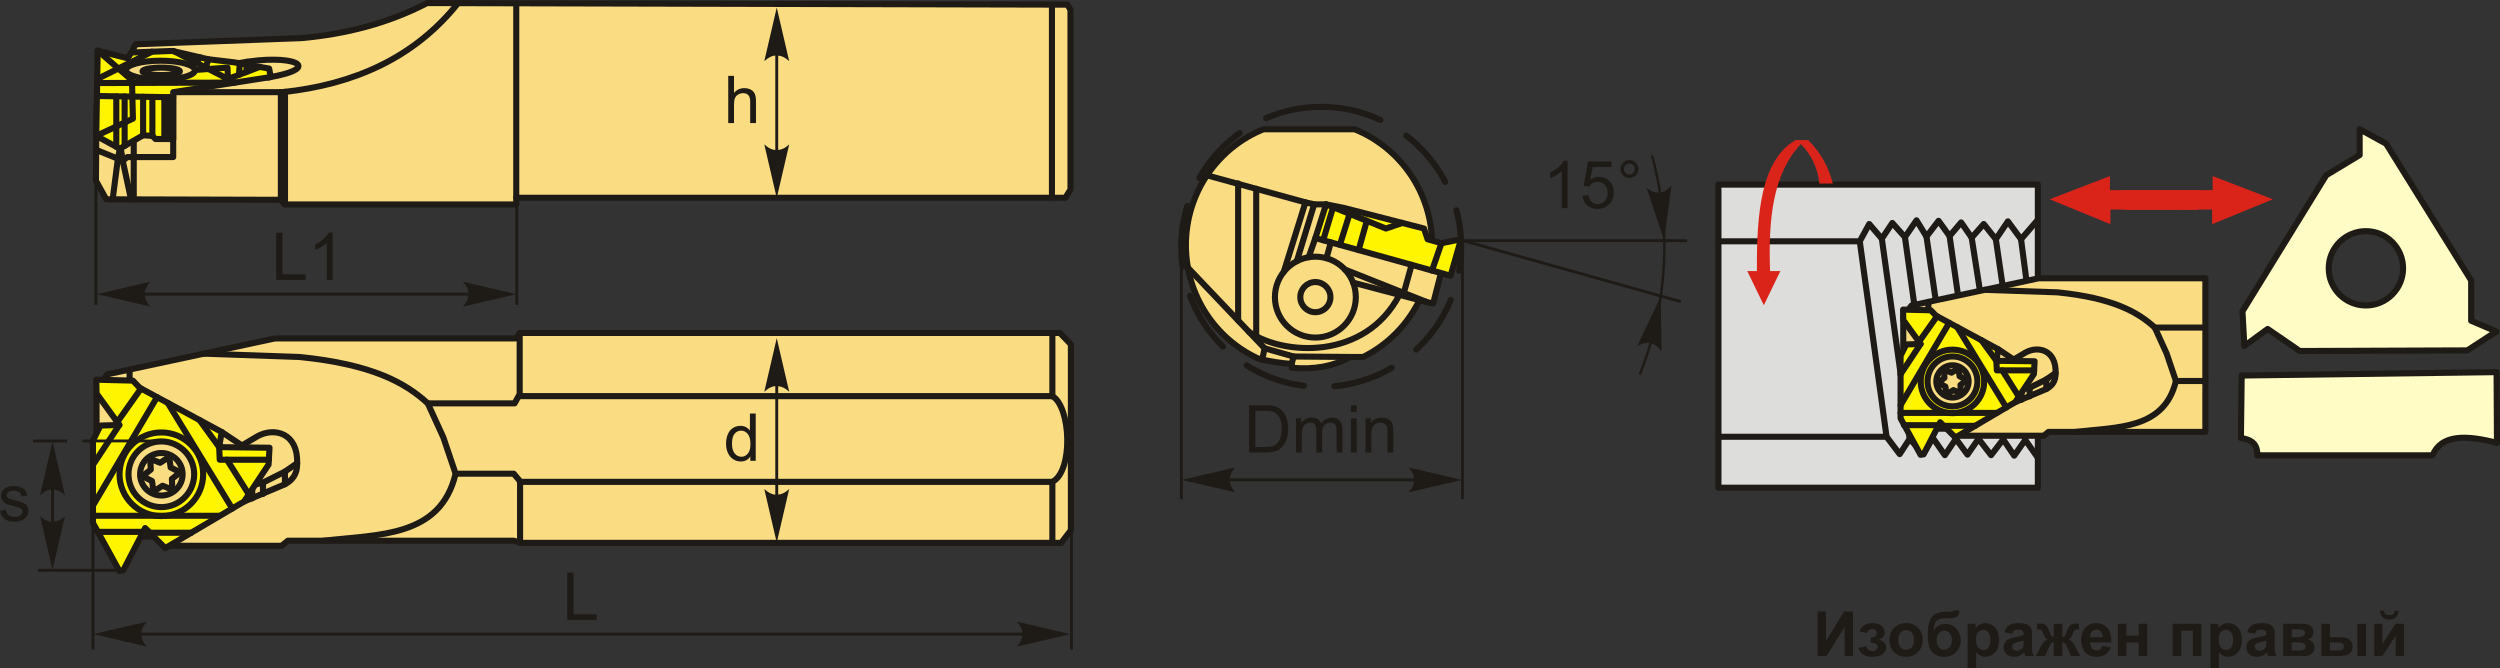
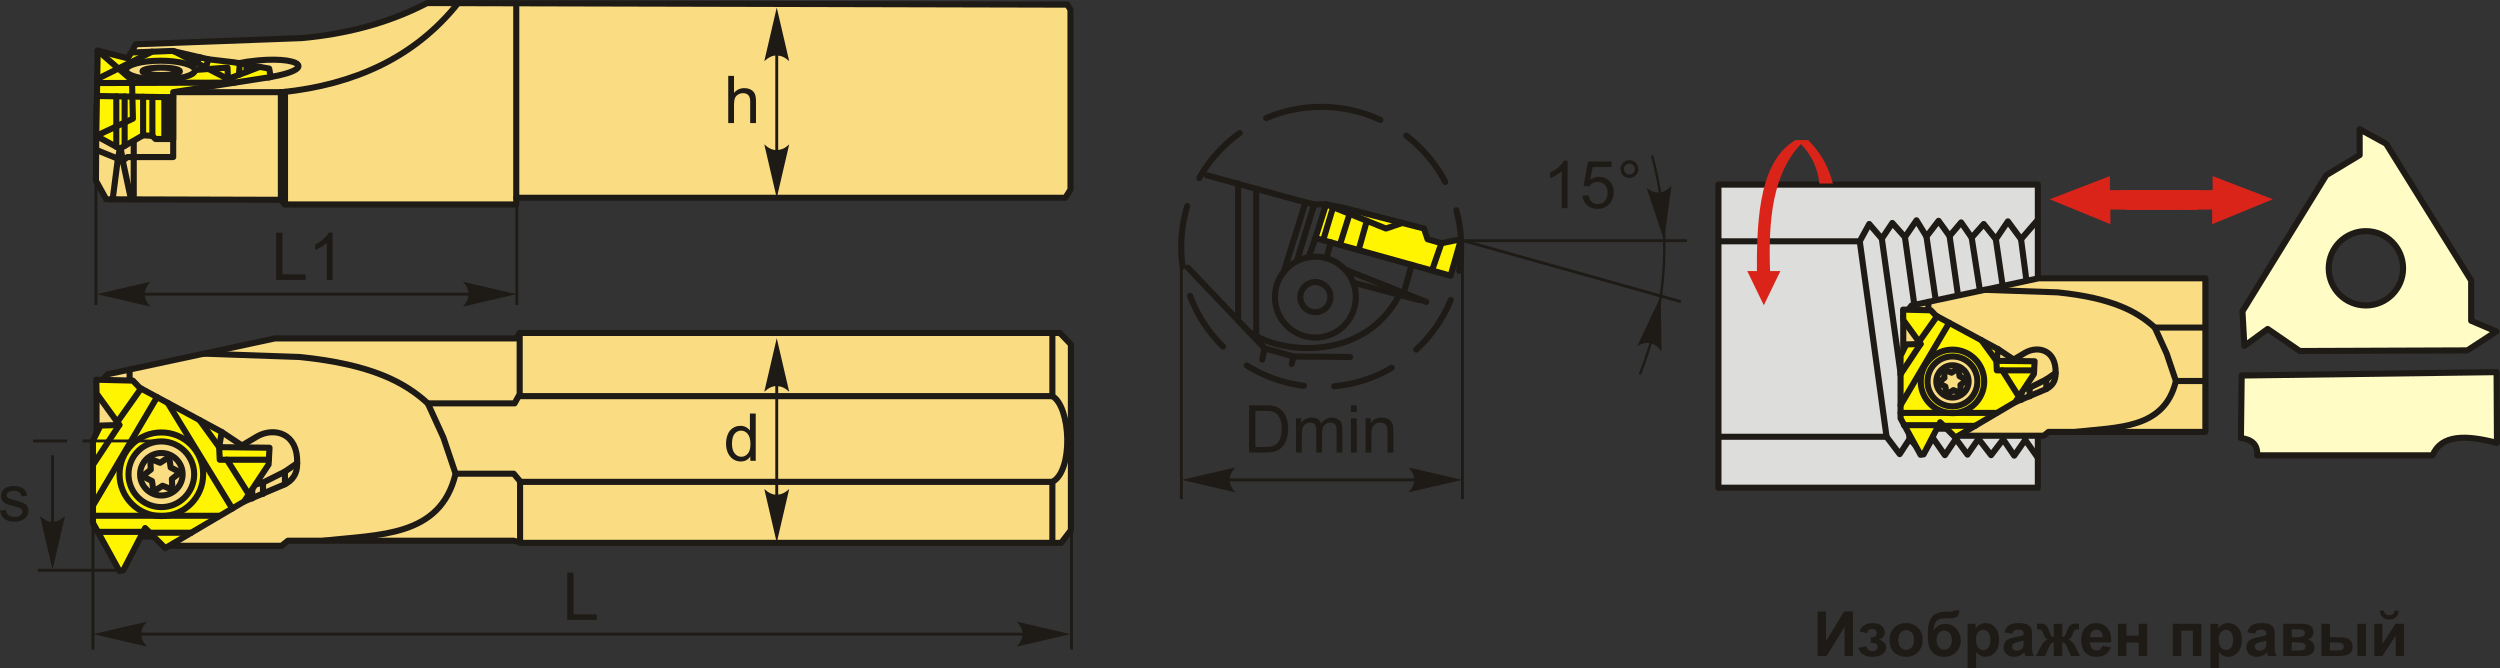
<svg xmlns="http://www.w3.org/2000/svg" xml:space="preserve" width="2050px" height="548px" version="1.1" style="shape-rendering:geometricPrecision; text-rendering:geometricPrecision; image-rendering:optimizeQuality; fill-rule:evenodd; clip-rule:evenodd" viewBox="0 0 1119.93 299.37">
  <rect x="0" y="0" width="1119.93" height="299.37" fill="#333333" stroke="none" />
  <defs>
    <style type="text/css">
   
    .str2 {stroke:#1E1A16;stroke-width:1.29;stroke-miterlimit:22.926}
    .str0 {stroke:#1E1A16;stroke-width:2.73;stroke-linecap:round;stroke-linejoin:round;stroke-miterlimit:22.926}
    .str4 {stroke:#1E1A16;stroke-width:2.73;stroke-linecap:round;stroke-linejoin:round;stroke-miterlimit:22.926}
    .str3 {stroke:#1E1A16;stroke-width:1.09;stroke-linecap:round;stroke-linejoin:round;stroke-miterlimit:22.926}
    .str1 {stroke:#1E1A16;stroke-width:2.73;stroke-linecap:round;stroke-linejoin:round;stroke-miterlimit:22.926;stroke-dasharray:27.31 13.66}
    .fil2 {fill:none}
    .fil5 {fill:#FFFCC6}
    .fil3 {fill:#FFF500}
    .fil1 {fill:#FADC82}
    .fil8 {fill:#DA241A}
    .fil7 {fill:#DDDDDC}
    .fil0 {fill:#1E1A16;fill-rule:nonzero}
    .fil4 {fill:#1E1A16;fill-rule:nonzero}
    .fil6 {fill:#DA241A;fill-rule:nonzero}
   
  </style>
  </defs>
  <g id="Layer_x0020_1">
    <g id="_2260581049648">
      <polygon class="fil0" points="814.24,273.94 818,273.94 818,287.21 826.08,273.94 830.09,273.94 830.09,293.88 826.33,293.88 826.33,280.82 818.25,293.88 814.24,293.88 " />
      <path id="1" class="fil0" d="M838.05 287.98l0 -2.48c0.67,0 1.15,-0.05 1.45,-0.13 0.3,-0.09 0.58,-0.3 0.85,-0.64 0.27,-0.33 0.4,-0.71 0.4,-1.14 0,-0.46 -0.16,-0.88 -0.49,-1.27 -0.33,-0.39 -0.83,-0.58 -1.49,-0.58 -0.5,0 -0.96,0.1 -1.36,0.32 -0.4,0.22 -0.76,0.73 -1.08,1.54l-3.24 -0.69c0.33,-1.27 1.03,-2.21 2.1,-2.84 1.07,-0.64 2.29,-0.95 3.65,-0.95 1.74,0 3.09,0.4 4.04,1.2 0.96,0.8 1.44,1.8 1.44,3.01 0,0.76 -0.21,1.38 -0.62,1.88 -0.41,0.5 -1.06,0.95 -1.95,1.38 1.06,0.29 1.86,0.74 2.39,1.32 0.53,0.59 0.79,1.33 0.79,2.21 0,1.12 -0.52,2.09 -1.57,2.9 -1.05,0.82 -2.56,1.22 -4.54,1.22 -3.44,0 -5.54,-1.34 -6.31,-4.04l3.48 -0.64c0.56,1.41 1.49,2.12 2.79,2.12 0.72,0 1.29,-0.19 1.72,-0.57 0.43,-0.37 0.64,-0.81 0.64,-1.32 0,-0.57 -0.22,-1.01 -0.67,-1.33 -0.45,-0.32 -1.04,-0.48 -1.76,-0.48l-0.66 0z" />
      <path id="2" class="fil0" d="M846.44 286.48c0,-1.28 0.31,-2.51 0.94,-3.69 0.62,-1.2 1.51,-2.1 2.66,-2.73 1.14,-0.63 2.42,-0.94 3.84,-0.94 2.18,0 3.97,0.71 5.37,2.13 1.39,1.42 2.09,3.22 2.09,5.39 0,2.19 -0.71,4 -2.11,5.44 -1.41,1.44 -3.19,2.16 -5.33,2.16 -1.32,0 -2.58,-0.3 -3.78,-0.9 -1.2,-0.6 -2.12,-1.48 -2.74,-2.64 -0.63,-1.15 -0.94,-2.56 -0.94,-4.22zm3.93 0.2c0,1.43 0.34,2.53 1.01,3.3 0.69,0.76 1.52,1.14 2.52,1.14 0.99,0 1.83,-0.38 2.5,-1.14 0.67,-0.77 1.01,-1.88 1.01,-3.33 0,-1.41 -0.34,-2.5 -1.01,-3.27 -0.67,-0.76 -1.51,-1.14 -2.5,-1.14 -1,0 -1.83,0.38 -2.52,1.14 -0.67,0.77 -1.01,1.87 -1.01,3.3z" />
      <path id="3" class="fil0" d="M875.2 273.46l2.59 0c-0.08,1.15 -0.38,2.02 -0.9,2.61 -0.52,0.59 -1.81,0.89 -3.86,0.89 -0.24,0 -0.49,0 -0.74,-0.01l-0.49 0c-1.21,0 -2.2,0.13 -2.96,0.4 -0.77,0.26 -1.39,0.78 -1.87,1.55 -0.49,0.78 -0.74,2.02 -0.76,3.74 0.56,-1.06 1.29,-1.85 2.19,-2.37 0.89,-0.53 1.95,-0.79 3.18,-0.79 1.9,0 3.51,0.74 4.83,2.22 1.31,1.48 1.97,3.19 1.97,5.13 0,2.03 -0.69,3.77 -2.08,5.23 -1.38,1.45 -3.19,2.18 -5.42,2.18 -1.54,0 -2.88,-0.37 -4.05,-1.1 -1.16,-0.74 -1.99,-1.74 -2.49,-3.02 -0.5,-1.28 -0.75,-3.39 -0.75,-6.34 0,-3.47 0.64,-5.97 1.92,-7.48 1.27,-1.52 3.5,-2.28 6.68,-2.28l1.94 0c0.54,0 0.89,-0.18 1.07,-0.56zm-7.68 13.31c0,1.32 0.33,2.37 0.98,3.14 0.66,0.77 1.45,1.16 2.4,1.16 1.02,0 1.86,-0.4 2.52,-1.2 0.65,-0.8 0.98,-1.83 0.98,-3.09 0,-1.28 -0.33,-2.32 -1,-3.11 -0.66,-0.79 -1.48,-1.18 -2.46,-1.18 -0.94,0 -1.75,0.39 -2.42,1.16 -0.67,0.78 -1,1.82 -1,3.12z" />
      <path id="4" class="fil0" d="M881.43 279.43l3.57 0 0 2.12c0.46,-0.73 1.08,-1.31 1.87,-1.76 0.79,-0.45 1.67,-0.67 2.63,-0.67 1.68,0 3.1,0.66 4.27,1.98 1.17,1.31 1.76,3.15 1.76,5.5 0,2.41 -0.59,4.29 -1.77,5.63 -1.18,1.34 -2.61,2.01 -4.29,2.01 -0.8,0 -1.52,-0.16 -2.17,-0.48 -0.65,-0.31 -1.34,-0.86 -2.05,-1.63l0 7.24 -3.82 0 0 -19.94zm3.76 7c0,1.63 0.32,2.83 0.97,3.61 0.64,0.78 1.42,1.17 2.34,1.17 0.89,0 1.63,-0.36 2.22,-1.08 0.59,-0.71 0.88,-1.88 0.88,-3.51 0,-1.52 -0.3,-2.65 -0.91,-3.39 -0.6,-0.74 -1.36,-1.1 -2.25,-1.1 -0.94,0 -1.71,0.36 -2.32,1.08 -0.62,0.73 -0.93,1.8 -0.93,3.22z" />
      <path id="5" class="fil0" d="M901.4 283.88l-3.46 -0.61c0.39,-1.41 1.07,-2.46 2.02,-3.13 0.95,-0.68 2.37,-1.02 4.24,-1.02 1.7,0 2.98,0.2 3.81,0.6 0.83,0.41 1.42,0.92 1.76,1.54 0.34,0.62 0.51,1.76 0.51,3.42l-0.05 4.46c0,1.26 0.06,2.2 0.18,2.8 0.12,0.61 0.35,1.25 0.68,1.94l-3.79 0c-0.1,-0.25 -0.22,-0.62 -0.36,-1.11 -0.06,-0.23 -0.11,-0.38 -0.14,-0.45 -0.65,0.64 -1.35,1.12 -2.09,1.44 -0.74,0.32 -1.53,0.48 -2.37,0.48 -1.48,0 -2.65,-0.4 -3.5,-1.21 -0.86,-0.8 -1.29,-1.82 -1.29,-3.06 0,-0.81 0.2,-1.54 0.59,-2.18 0.39,-0.64 0.93,-1.13 1.64,-1.47 0.7,-0.34 1.71,-0.63 3.03,-0.89 1.79,-0.33 3.03,-0.65 3.71,-0.94l0 -0.38c0,-0.74 -0.18,-1.27 -0.54,-1.59 -0.37,-0.32 -1.05,-0.48 -2.06,-0.48 -0.68,0 -1.21,0.14 -1.59,0.41 -0.39,0.27 -0.7,0.75 -0.93,1.43zm5.12 3.09c-0.48,0.17 -1.26,0.36 -2.32,0.59 -1.06,0.22 -1.76,0.45 -2.08,0.66 -0.5,0.36 -0.75,0.8 -0.75,1.35 0,0.54 0.2,1 0.6,1.38 0.4,0.39 0.9,0.59 1.52,0.59 0.69,0 1.35,-0.23 1.97,-0.68 0.46,-0.35 0.77,-0.76 0.91,-1.27 0.1,-0.32 0.15,-0.94 0.15,-1.86l0 -0.76z" />
      <path id="6" class="fil0" d="M920.03 293.88l0 -6.16c-0.49,0.04 -0.84,0.15 -1.04,0.34 -0.19,0.18 -0.53,0.73 -1.02,1.65l-1.82 4.17 -4.11 0 2.04 -3.98c1.03,-1.99 2.11,-3.13 3.22,-3.42 -0.83,-0.32 -1.47,-1.14 -1.91,-2.47 -0.34,-1 -0.64,-1.59 -0.92,-1.79 -0.27,-0.19 -0.92,-0.29 -1.93,-0.29l0 -2.52c0.75,-0.05 1.28,-0.07 1.58,-0.07 0.84,0 1.56,0.19 2.15,0.56 0.6,0.37 1.16,1.3 1.69,2.78 0.4,1.16 0.73,1.89 0.97,2.19 0.25,0.31 0.62,0.47 1.1,0.49l0 -5.93 3.82 0 0 5.93c0.49,0 0.86,-0.16 1.1,-0.48 0.25,-0.32 0.58,-1.05 0.97,-2.2 0.52,-1.46 1.07,-2.38 1.66,-2.77 0.58,-0.38 1.33,-0.57 2.24,-0.57 0.26,0 0.77,0.02 1.52,0.07l0 2.52c-1,0 -1.64,0.1 -1.93,0.29 -0.27,0.2 -0.58,0.79 -0.91,1.79 -0.45,1.33 -1.09,2.15 -1.92,2.47 1.12,0.29 2.19,1.43 3.22,3.42l2.04 3.98 -4.11 0 -1.8 -4.17c-0.33,-0.75 -0.63,-1.25 -0.91,-1.52 -0.27,-0.28 -0.66,-0.43 -1.17,-0.47l0 6.16 -3.82 0z" />
      <path id="7" class="fil0" d="M941.78 289.31l3.82 0.64c-0.49,1.4 -1.27,2.46 -2.32,3.2 -1.06,0.72 -2.38,1.09 -3.96,1.09 -2.51,0 -4.38,-0.82 -5.58,-2.46 -0.95,-1.32 -1.43,-2.98 -1.43,-4.99 0,-2.4 0.63,-4.28 1.88,-5.63 1.25,-1.36 2.83,-2.04 4.74,-2.04 2.15,0 3.84,0.71 5.08,2.13 1.24,1.42 1.84,3.6 1.78,6.53l-9.55 0c0.03,1.13 0.33,2.01 0.92,2.65 0.59,0.63 1.32,0.94 2.19,0.94 0.6,0 1.1,-0.16 1.51,-0.48 0.41,-0.33 0.71,-0.85 0.92,-1.58zm0.22 -3.87c-0.02,-1.11 -0.31,-1.95 -0.85,-2.53 -0.54,-0.58 -1.2,-0.87 -1.98,-0.87 -0.83,0 -1.52,0.31 -2.06,0.92 -0.55,0.61 -0.81,1.44 -0.8,2.48l5.69 0z" />
      <polygon id="8" class="fil0" points="948.75,279.43 952.56,279.43 952.56,284.72 958.08,284.72 958.08,279.43 961.89,279.43 961.89,293.88 958.08,293.88 958.08,287.81 952.56,287.81 952.56,293.88 948.75,293.88 " />
      <polygon id="9" class="fil0" points="973.31,279.43 986.15,279.43 986.15,293.88 982.33,293.88 982.33,282.52 977.12,282.52 977.12,293.88 973.31,293.88 " />
      <path id="10" class="fil0" d="M990.18 279.43l3.57 0 0 2.12c0.46,-0.73 1.09,-1.31 1.87,-1.76 0.79,-0.45 1.67,-0.67 2.63,-0.67 1.68,0 3.1,0.66 4.27,1.98 1.17,1.31 1.76,3.15 1.76,5.5 0,2.41 -0.59,4.29 -1.77,5.63 -1.18,1.34 -2.61,2.01 -4.29,2.01 -0.8,0 -1.52,-0.16 -2.17,-0.48 -0.65,-0.31 -1.34,-0.86 -2.05,-1.63l0 7.24 -3.82 0 0 -19.94zm3.76 7c0,1.63 0.32,2.83 0.97,3.61 0.64,0.78 1.42,1.17 2.34,1.17 0.89,0 1.63,-0.36 2.22,-1.08 0.59,-0.71 0.88,-1.88 0.88,-3.51 0,-1.52 -0.3,-2.65 -0.91,-3.39 -0.6,-0.74 -1.36,-1.1 -2.25,-1.1 -0.93,0 -1.71,0.36 -2.32,1.08 -0.62,0.73 -0.93,1.8 -0.93,3.22z" />
      <path id="11" class="fil0" d="M1010.15 283.88l-3.46 -0.61c0.39,-1.41 1.07,-2.46 2.02,-3.13 0.95,-0.68 2.37,-1.02 4.24,-1.02 1.71,0 2.98,0.2 3.81,0.6 0.83,0.41 1.42,0.92 1.76,1.54 0.34,0.62 0.51,1.76 0.51,3.42l-0.05 4.46c0,1.26 0.06,2.2 0.18,2.8 0.12,0.61 0.35,1.25 0.68,1.94l-3.79 0c-0.1,-0.25 -0.22,-0.62 -0.36,-1.11 -0.06,-0.23 -0.11,-0.38 -0.14,-0.45 -0.65,0.64 -1.34,1.12 -2.09,1.44 -0.74,0.32 -1.53,0.48 -2.37,0.48 -1.48,0 -2.65,-0.4 -3.5,-1.21 -0.86,-0.8 -1.28,-1.82 -1.28,-3.06 0,-0.81 0.19,-1.54 0.58,-2.18 0.39,-0.64 0.93,-1.13 1.64,-1.47 0.7,-0.34 1.71,-0.63 3.03,-0.89 1.79,-0.33 3.03,-0.65 3.71,-0.94l0 -0.38c0,-0.74 -0.18,-1.27 -0.54,-1.59 -0.37,-0.32 -1.05,-0.48 -2.06,-0.48 -0.68,0 -1.21,0.14 -1.59,0.41 -0.39,0.27 -0.69,0.75 -0.93,1.43zm5.12 3.09c-0.48,0.17 -1.26,0.36 -2.32,0.59 -1.06,0.22 -1.76,0.45 -2.08,0.66 -0.5,0.36 -0.75,0.8 -0.75,1.35 0,0.54 0.2,1 0.6,1.38 0.4,0.39 0.9,0.59 1.52,0.59 0.69,0 1.35,-0.23 1.97,-0.68 0.46,-0.35 0.77,-0.76 0.91,-1.27 0.1,-0.32 0.15,-0.94 0.15,-1.86l0 -0.76z" />
      <path id="12" class="fil0" d="M1022.82 279.43l8.38 0c1.72,0 3,0.31 3.85,0.93 0.86,0.63 1.28,1.58 1.28,2.84 0,0.81 -0.23,1.51 -0.7,2.11 -0.46,0.6 -1.05,1 -1.76,1.2 1,0.24 1.74,0.7 2.23,1.37 0.49,0.68 0.73,1.41 0.73,2.21 0,1.12 -0.41,2.03 -1.24,2.74 -0.82,0.7 -2.04,1.05 -3.66,1.05l-9.11 0 0 -14.45zm3.82 6.01l2.48 0c1.2,0 2.06,-0.15 2.59,-0.45 0.54,-0.3 0.81,-0.77 0.81,-1.42 0,-0.61 -0.25,-1.04 -0.75,-1.3 -0.5,-0.26 -1.38,-0.39 -2.65,-0.39l-2.48 0 0 3.56zm0 5.99l3.04 0c1.09,0 1.89,-0.13 2.39,-0.4 0.5,-0.26 0.75,-0.73 0.75,-1.41 0,-0.71 -0.28,-1.2 -0.86,-1.46 -0.57,-0.27 -1.69,-0.41 -3.35,-0.41l-1.97 0 0 3.68z" />
      <path id="13" class="fil0" d="M1039.94 279.43l3.82 0 0 6.01 3.84 0c1.51,0 2.66,0.11 3.46,0.32 0.79,0.21 1.46,0.68 2.01,1.39 0.55,0.72 0.83,1.56 0.83,2.53 0,1.4 -0.49,2.44 -1.45,3.15 -0.96,0.7 -2.4,1.05 -4.32,1.05l-8.19 0 0 -14.45zm3.82 12l3.56 0c0.93,0 1.61,-0.15 2.02,-0.43 0.42,-0.29 0.63,-0.76 0.63,-1.41 0,-0.69 -0.27,-1.17 -0.81,-1.42 -0.55,-0.26 -1.52,-0.39 -2.92,-0.39l-2.48 0 0 3.65zm12.31 -12l3.81 0 0 14.45 -3.81 0 0 -14.45z" />
      <path id="14" class="fil0" d="M1063.59 279.43l3.67 0 0 9.08 5.88 -9.08 3.76 0 0 14.45 -3.68 0 0 -9.21 -5.96 9.21 -3.67 0 0 -14.45zm9.1 -5.83l1.87 0c-0.11,1.23 -0.54,2.2 -1.3,2.91 -0.76,0.7 -1.74,1.05 -2.94,1.05 -1.2,0 -2.18,-0.35 -2.94,-1.05 -0.76,-0.71 -1.19,-1.68 -1.3,-2.91l1.87 0c0.06,0.64 0.28,1.13 0.67,1.46 0.39,0.33 0.96,0.49 1.7,0.49 0.74,0 1.31,-0.16 1.7,-0.49 0.39,-0.33 0.61,-0.82 0.67,-1.46z" />
      <g>
        <g>
          <path class="fil1 str0" d="M125.82 89.51l-78.22 -0.23 -4.62 -8.31 0.23 -34.15 15.69 -23.3 1.85 -3.69 74.53 -2.77c19.55,-1.81 38.37,-6.51 56.07,-15.69l279.89 0.69 6.92 0 1.39 2.31 0 80.53 -2.31 3.69 -245.97 0 0 3 -103.6 0 -1.85 -2.08z" />
          <line class="fil2 str0" x1="231.27" y1="88.59" x2="231.27" y2="1.47" />
          <path class="fil2 str0" d="M43.08 67.13l11.9 4.84 2.08 -1.61 20.53 0 0 -29.08 48.92 0c32.34,-3.41 59.28,-15.55 78.69,-39.88" />
          <line class="fil2 str0" x1="125.82" y1="89.51" x2="125.82" y2="41.28" />
          <line class="fil2 str0" x1="127.67" y1="91.59" x2="127.67" y2="41.14" />
          <line class="fil2 str0" x1="59.91" y1="89.32" x2="59.91" y2="62.98" />
          <polyline class="fil2 str0" points="58.69,89.31 54.98,71.97 53.92,65.32 52.81,71.09 50.47,89.29 " />
-           <line class="fil2 str0" x1="471.24" y1="2.06" x2="471.24" y2="88.59" />
          <path class="fil2 str0" d="M107.44 28.21c23.28,-4.42 38.72,2.03 12.74,6.5" />
          <path class="fil3 str0" d="M53.67 66.6l-10.55 -5.72 0.64 -38.21 13.4 3.44 1.74 -2.59 18.36 -0.71 16.06 3.74 11.63 1.38 15.63 2.79 0.69 3.8 -43.68 6.76 0 20.99 -7.94 0 -1.39 -1.39 -4.15 -0.28 -10.44 6zm18.23 -39.41c8.54,0 15.47,1.9 15.47,4.25 0,2.34 -6.93,4.24 -15.47,4.24 -8.55,0 -15.47,-1.9 -15.47,-4.24 0,-2.35 6.92,-4.25 15.47,-4.25z" />
          <ellipse class="fil2 str0" cx="72.21" cy="31.95" rx="8.38" ry="1.66" />
          <polyline class="fil2 str0" points="43.12,60.86 59.54,53.13 59.13,35.96 43.76,22.67 " />
          <line class="fil2 str0" x1="43.55" y1="35.41" x2="68.08" y2="23.16" />
          <polyline class="fil2 str0" points="77.95,22.97 105.26,37 43.51,37.2 " />
          <line class="fil2 str0" x1="77.59" y1="43.57" x2="43.42" y2="43" />
          <line class="fil2 str0" x1="73.62" y1="62.27" x2="73.62" y2="43.49" />
          <line class="fil2 str0" x1="75.6" y1="62.27" x2="75.6" y2="43.55" />
          <line class="fil2 str0" x1="68.26" y1="60.88" x2="68.26" y2="43.44" />
          <line class="fil2 str0" x1="64.11" y1="60.6" x2="64.11" y2="43.35" />
          <line class="fil2 str0" x1="55.83" y1="65.36" x2="55.83" y2="43.2" />
          <line class="fil2 str0" x1="52.1" y1="65.75" x2="52.1" y2="43.17" />
          <polyline class="fil2 str0" points="116.36,29.97 102.12,35.39 101.91,30.28 87.37,31.35 " />
          <line class="fil2 str0" x1="107.04" y1="33.51" x2="107.44" y2="28.21" />
          <line class="fil2 str0" x1="110.42" y1="32.23" x2="110.45" y2="27.69" />
          <polyline class="fil2 str0" points="83.23,25.68 89.47,25.65 88.15,28.21 " />
          <line class="fil2 str0" x1="93.32" y1="26.55" x2="92.21" y2="30.29" />
        </g>
        <g>
          <polygon class="fil1 str0" points="56.28,240.34 43.25,201.08 43.25,173.7 48.16,167.66 123.11,151.61 231.1,151.61 232.98,149.16 471.43,149.16 474.82,149.16 479.73,154.26 479.73,237.51 475.39,243.18 233.74,243.18 230.15,242.23 128.96,242.23 126.13,244.5 76.48,244.5 72.7,240.34 " />
          <line class="fil2 str0" x1="58.05" y1="165.54" x2="58.05" y2="183.52" />
          <path class="fil2 str0" d="M99.32 193.52c3.02,2.02 6.04,4.03 9.06,6.04 2.33,-1.38 4.66,-2.76 6.99,-4.15 7.54,-4.16 18.18,-1.47 17.75,12.08 0.11,4.82 -2.07,7.65 -5.48,9.44 -6.1,2.58 -12.21,5.16 -18.31,7.74" />
          <polyline class="fil2 str0" points="110.46,218.07 117.82,216.18 127.64,211.27 133.12,207.49 " />
          <line class="fil2 str0" x1="127.64" y1="211.27" x2="127.64" y2="216.93" />
          <line class="fil2 str0" x1="117.82" y1="216.18" x2="117.82" y2="221.25" />
          <line class="fil2 str0" x1="112.99" y1="217.42" x2="112.99" y2="223.27" />
          <path class="fil2 str0" d="M91.31 158.42c14.31,0.5 28.63,1 42.94,1.5 32.41,3.3 47.16,11.42 57.39,20.77 2.33,5.09 4.66,10.19 6.98,15.29 1.83,5.41 3.65,10.82 5.48,16.23 -6.8,28.6 -34.47,27.12 -59.09,30.02" />
          <polyline class="fil2 str0" points="191.64,180.69 230.53,180.69 232.8,176.53 232.8,149.16 " />
          <polyline class="fil2 str0" points="204.1,212.21 230.15,212.21 232.98,215.61 232.98,243.18 " />
          <path class="fil2 str0" d="M471.43 149.16l0 28.29c8.3,4.7 9.49,33.53 0,38.41l0 27.32" />
          <line class="fil2 str0" x1="471.43" y1="177.45" x2="232.8" y2="177.45" />
          <line class="fil2 str0" x1="471.43" y1="215.86" x2="232.98" y2="215.86" />
          <path class="fil3 str0" d="M55.21 255.48l-1.74 0.27 -11.82 -21.48 0 -36.92 3.36 -6.71 8.46 -0.27 -10.22 -14.1 -0.12 -6.17 16.38 0.4 3.09 3.22 36.72 19.8 -1.15 6.78 22.56 0.27 -0.41 7.52 -10.99 16.58 -35.32 20.87 -9 -8.99 -9.8 18.93zm17.07 -57.74c8.12,0 14.71,6.58 14.71,14.71 0,8.13 -6.59,14.72 -14.71,14.72 -8.13,0 -14.72,-6.59 -14.72,-14.72 0,-8.13 6.59,-14.71 14.72,-14.71z" />
          <circle class="fil2 str0" cx="72.28" cy="212.45" r="9.52" />
          <polygon class="fil2 str0" points="75.78,204.7 76.45,209.41 80.75,211.61 77,214.55 77.24,219.37 72.82,217.59 68.77,220.21 68.1,215.49 63.8,213.29 67.55,210.36 67.31,205.53 71.73,207.31 " />
          <line class="fil2 str0" x1="41.65" y1="208.22" x2="53.47" y2="190.37" />
          <line class="fil2 str0" x1="52.53" y1="189.08" x2="63.18" y2="174.04" />
          <line class="fil2 str0" x1="41.65" y1="226.48" x2="70.36" y2="177.91" />
          <circle class="fil2 str0" cx="72.28" cy="212.45" r="18.73" />
          <line class="fil2 str0" x1="75.13" y1="180.48" x2="104.04" y2="227.8" />
          <polyline class="fil2 str0" points="89.35,188.15 98.17,200.3 98.44,205.94 120.44,205.94 " />
          <line class="fil2 str0" x1="111.46" y1="221.46" x2="101.66" y2="205.94" />
          <line class="fil2 str0" x1="41.65" y1="231.05" x2="98.15" y2="231.05" />
          <line class="fil2 str0" x1="85.68" y1="238.65" x2="66.62" y2="238.65" />
          <line class="fil2 str0" x1="64.13" y1="238.26" x2="43.63" y2="238.26" />
        </g>
        <g>
          <path class="fil2 str1" d="M591.87 47.86c34.63,0 62.71,28.08 62.71,62.72 0,34.64 -28.08,62.72 -62.71,62.72 -34.64,0 -62.72,-28.08 -62.72,-62.72 0,-34.64 28.08,-62.72 62.72,-62.72z" />
-           <path class="fil1 str0" d="M606.87 57.92c20.33,8.22 34.69,28.33 34.69,51.84 0,2.11 -0.12,4.2 -0.35,6.25l5.2 2.8 -4.41 17.2 -6.12 -1.55c-5.4,11.05 -14.3,20.03 -25.24,25.45l-5.82 0c-7.34,4.16 -16.08,5.75 -26.2,4.82l0.02 -1.7c-4.72,-0.3 -9.64,-1.17 -14.64,-2.25 -19.29,-8.7 -32.75,-28.27 -32.75,-51.02 0,-23.51 14.37,-43.62 34.69,-51.84l40.93 0z" />
          <polygon class="fil3 str0" points="649.82,123.51 589.25,106.64 594.04,91.54 602.04,93.14 637.92,102.37 639.52,107.17 645.73,108.95 654.49,107.15 " />
          <polyline class="fil2 str0" points="594.04,91.54 620.86,102.37 628.19,99.87 " />
          <line class="fil2 str0" x1="641.49" y1="121.19" x2="645.73" y2="108.95" />
          <line class="fil2 str0" x1="608.62" y1="112.04" x2="612.3" y2="98.92" />
          <line class="fil2 str0" x1="600.22" y1="109.7" x2="604.59" y2="95.8" />
          <line class="fil2 str0" x1="592.75" y1="107.61" x2="597.19" y2="92.81" />
          <circle class="fil2 str0" cx="589.25" cy="133.1" r="6.75" />
          <circle class="fil2 str0" cx="589.25" cy="133.1" r="18.12" />
          <line class="fil2 str0" x1="635.88" y1="134.46" x2="606.17" y2="126.61" />
          <line class="fil2 str0" x1="594.2" y1="115.67" x2="596.18" y2="108.57" />
          <line class="fil2 str0" x1="586.24" y1="115.23" x2="589.25" y2="106.64" />
          <line class="fil2 str0" x1="638.94" y1="135.24" x2="602.48" y2="120.73" />
          <line class="fil2 str0" x1="628.86" y1="131.23" x2="632.37" y2="118.65" />
          <polyline class="fil2 str0" points="594.04,91.54 588.71,91.54 584.81,90.65 540.69,78.54 " />
          <line class="fil2 str0" x1="588.71" y1="91.54" x2="580.94" y2="117" />
          <line class="fil2 str0" x1="584.81" y1="90.65" x2="575.08" y2="121.81" />
          <polyline class="fil2 str0" points="532.17,119.94 566.51,156.02 565.45,161.08 " />
          <polyline class="fil2 str0" points="604.82,159.91 579.49,159.7 566.51,156.02 " />
          <line class="fil2 str0" x1="578.64" y1="163.03" x2="579.49" y2="159.7" />
          <path class="fil2 str0" d="M559.49 148.65c15.49,10.73 52.12,12.82 67.4,-16.56" />
          <line class="fil2 str0" x1="562.75" y1="84.59" x2="562.75" y2="150.42" />
          <line class="fil2 str0" x1="554.65" y1="143.56" x2="554.65" y2="82.16" />
        </g>
        <path class="fil0" d="M559.56 202.72l0 -21.15 7.29 0c1.64,0 2.9,0.1 3.76,0.3 1.22,0.28 2.25,0.79 3.11,1.52 1.11,0.94 1.95,2.14 2.5,3.61 0.55,1.47 0.83,3.15 0.83,5.03 0,1.61 -0.19,3.03 -0.56,4.27 -0.38,1.24 -0.86,2.27 -1.44,3.08 -0.6,0.81 -1.24,1.45 -1.93,1.92 -0.7,0.46 -1.54,0.82 -2.53,1.06 -0.98,0.24 -2.12,0.36 -3.4,0.36l-7.63 0zm2.81 -2.48l4.51 0c1.39,0 2.48,-0.13 3.28,-0.39 0.79,-0.26 1.42,-0.63 1.89,-1.1 0.66,-0.66 1.18,-1.56 1.55,-2.68 0.37,-1.12 0.55,-2.48 0.55,-4.08 0,-2.22 -0.36,-3.92 -1.08,-5.11 -0.73,-1.19 -1.61,-1.99 -2.65,-2.39 -0.75,-0.3 -1.95,-0.44 -3.62,-0.44l-4.43 0 0 16.19z" />
        <path id="1" class="fil0" d="M580.57 202.72l0 -15.33 2.33 0 0 2.17c0.48,-0.75 1.12,-1.36 1.92,-1.81 0.79,-0.46 1.7,-0.69 2.72,-0.69 1.13,0 2.06,0.24 2.78,0.71 0.73,0.47 1.24,1.13 1.53,1.97 1.23,-1.78 2.81,-2.68 4.75,-2.68 1.53,0 2.71,0.42 3.52,1.27 0.83,0.84 1.24,2.13 1.24,3.88l0 10.51 -2.6 0 0 -9.65c0,-1.03 -0.09,-1.78 -0.25,-2.24 -0.17,-0.46 -0.48,-0.82 -0.93,-1.1 -0.44,-0.28 -0.96,-0.42 -1.56,-0.42 -1.08,0 -1.97,0.36 -2.69,1.07 -0.71,0.72 -1.07,1.87 -1.07,3.44l0 8.9 -2.6 0 0 -9.95c0,-1.15 -0.21,-2.02 -0.63,-2.59 -0.42,-0.58 -1.12,-0.87 -2.08,-0.87 -0.73,0 -1.4,0.19 -2.02,0.58 -0.62,0.38 -1.07,0.94 -1.35,1.68 -0.28,0.74 -0.41,1.81 -0.41,3.2l0 7.95 -2.6 0z" />
        <path id="2" class="fil0" d="M605.17 184.52l0 -2.95 2.6 0 0 2.95 -2.6 0zm0 18.2l0 -15.33 2.6 0 0 15.33 -2.6 0z" />
        <path id="3" class="fil0" d="M611.73 202.72l0 -15.33 2.33 0 0 2.18c1.13,-1.67 2.75,-2.51 4.87,-2.51 0.93,0 1.77,0.17 2.55,0.5 0.77,0.33 1.35,0.77 1.74,1.31 0.38,0.53 0.65,1.17 0.8,1.91 0.1,0.48 0.15,1.33 0.15,2.53l0 9.41 -2.6 0 0 -9.31c0,-1.06 -0.1,-1.86 -0.3,-2.38 -0.21,-0.52 -0.57,-0.94 -1.08,-1.25 -0.51,-0.31 -1.11,-0.47 -1.8,-0.47 -1.11,0 -2.06,0.35 -2.86,1.05 -0.8,0.7 -1.2,2.04 -1.2,3.99l0 8.37 -2.6 0z" />
        <line class="fil2 str2" x1="529.21" y1="107.81" x2="529.21" y2="223.62" />
        <line class="fil2 str2" x1="655.12" y1="107.81" x2="655.12" y2="223.62" />
        <line class="fil2 str2" x1="533.61" y1="214.97" x2="649.8" y2="214.97" />
        <path id="стрелка.cdr" class="fil4" d="M529.42 214.97l24.01 -5.58c-1.57,1.73 -2.62,3.64 -2.54,5.58 0.09,2.06 0.74,3.61 2.54,5.58l-24.01 -5.58z" />
        <path id="стрелка.cdr_0" class="fil4" d="M654.96 214.97l-24 -5.58c1.57,1.73 2.62,3.64 2.54,5.58 -0.09,2.06 -0.75,3.61 -2.54,5.58l24 -5.58z" />
        <line class="fil2 str2" x1="655.12" y1="107.81" x2="755.79" y2="107.81" />
        <line class="fil2 str2" x1="655.07" y1="107.68" x2="753.02" y2="135.14" />
        <path class="fil2 str3" d="M740.18 70.09c3.51,12.9 5.39,26.47 5.39,40.49 0,20.04 -3.84,39.19 -10.82,56.75" />
        <path id="стрелка.cdr_1" class="fil4" d="M745.47 107.58l3.3 -24.42c-1.57,1.73 -3.38,2.95 -5.31,3.06 -2.06,0.1 -3.67,-0.41 -5.8,-2.01l7.81 23.37z" />
        <path id="стрелка.cdr_2" class="fil4" d="M743.95 132.78l-10.53 22.28c2.02,-1.17 4.11,-1.79 5.99,-1.3 1.99,0.52 3.37,1.49 4.92,3.66l-0.38 -24.64z" />
        <path class="fil0" d="M702.24 93.23l-2.6 0 0 -16.55c-0.63,0.6 -1.45,1.19 -2.46,1.79 -1.02,0.59 -1.93,1.04 -2.74,1.34l0 -2.51c1.45,-0.68 2.72,-1.51 3.81,-2.48 1.09,-0.97 1.86,-1.91 2.31,-2.83l1.68 0 0 21.24z" />
        <path id="1" class="fil0" d="M708.92 87.67l2.71 -0.2c0.21,1.32 0.67,2.32 1.4,2.99 0.73,0.66 1.62,0.99 2.67,0.99 1.26,0 2.32,-0.47 3.18,-1.41 0.86,-0.94 1.29,-2.19 1.29,-3.75 0,-1.48 -0.41,-2.65 -1.23,-3.5 -0.82,-0.86 -1.91,-1.29 -3.26,-1.29 -0.85,0 -1.6,0.19 -2.27,0.58 -0.66,0.38 -1.19,0.88 -1.57,1.49l-2.45 -0.36 2.04 -10.86 10.48 0 0 2.48 -8.41 0 -1.13 5.7c1.27,-0.89 2.6,-1.33 3.98,-1.33 1.85,0 3.4,0.64 4.67,1.92 1.26,1.28 1.9,2.92 1.9,4.93 0,1.91 -0.56,3.57 -1.67,4.96 -1.36,1.71 -3.21,2.57 -5.55,2.57 -1.92,0 -3.48,-0.54 -4.7,-1.62 -1.22,-1.08 -1.91,-2.5 -2.08,-4.29z" />
        <path id="2" class="fil0" d="M725.93 75.72c0,-1.1 0.4,-2.05 1.18,-2.83 0.78,-0.78 1.72,-1.16 2.82,-1.16 1.11,0 2.06,0.38 2.84,1.16 0.78,0.78 1.17,1.73 1.17,2.83 0,1.11 -0.4,2.05 -1.18,2.83 -0.78,0.79 -1.73,1.18 -2.83,1.18 -1.1,0 -2.04,-0.39 -2.82,-1.17 -0.78,-0.78 -1.18,-1.72 -1.18,-2.84zm1.57 0.01c0,0.67 0.24,1.24 0.71,1.72 0.48,0.48 1.06,0.71 1.74,0.71 0.66,0 1.23,-0.23 1.71,-0.71 0.48,-0.48 0.71,-1.05 0.71,-1.72 0,-0.68 -0.23,-1.25 -0.71,-1.73 -0.48,-0.47 -1.05,-0.71 -1.71,-0.71 -0.68,0 -1.26,0.24 -1.74,0.71 -0.47,0.48 -0.71,1.05 -0.71,1.73z" />
        <line class="fil2 str2" x1="347.96" y1="76.79" x2="347.96" y2="8.55" />
        <path id="стрелка.cdr_3" class="fil4" d="M347.96 88.69l-5.58 -24c1.72,1.57 3.63,2.62 5.57,2.54 2.06,-0.09 3.62,-0.74 5.59,-2.54l-5.58 24z" />
        <path id="стрелка.cdr_4" class="fil4" d="M347.96 3.39l-5.58 24c1.72,-1.57 3.63,-2.62 5.57,-2.54 2.06,0.09 3.62,0.75 5.59,2.54l-5.58 -24z" />
        <line class="fil2 str2" x1="347.96" y1="224.89" x2="347.96" y2="156.65" />
        <path id="стрелка.cdr_5" class="fil4" d="M347.96 243.07l-5.58 -24c1.72,1.57 3.63,2.62 5.57,2.54 2.06,-0.09 3.62,-0.75 5.59,-2.54l-5.58 24z" />
        <path id="стрелка.cdr_6" class="fil4" d="M347.96 151.49l-5.58 24c1.72,-1.57 3.63,-2.62 5.57,-2.54 2.06,0.09 3.62,0.75 5.59,2.54l-5.58 -24z" />
        <path class="fil0" d="M326.23 55.14l0 -21.15 2.59 0 0 7.61c1.21,-1.41 2.73,-2.12 4.57,-2.12 1.13,0 2.11,0.23 2.95,0.67 0.83,0.45 1.42,1.07 1.78,1.85 0.36,0.79 0.54,1.94 0.54,3.44l0 9.7 -2.6 0 0 -9.7c0,-1.29 -0.28,-2.23 -0.84,-2.83 -0.56,-0.59 -1.35,-0.88 -2.37,-0.88 -0.76,0 -1.48,0.2 -2.15,0.59 -0.68,0.4 -1.16,0.94 -1.45,1.63 -0.28,0.68 -0.43,1.62 -0.43,2.82l0 8.37 -2.59 0z" />
        <path class="fil0" d="M336.12 206.41l0 -1.94c-0.97,1.51 -2.4,2.26 -4.28,2.26 -1.22,0 -2.35,-0.33 -3.37,-1 -1.02,-0.67 -1.81,-1.61 -2.38,-2.81 -0.56,-1.21 -0.84,-2.59 -0.84,-4.16 0,-1.53 0.26,-2.91 0.76,-4.15 0.52,-1.24 1.28,-2.2 2.3,-2.86 1.01,-0.66 2.15,-0.99 3.41,-0.99 0.92,0 1.75,0.19 2.47,0.58 0.71,0.39 1.3,0.9 1.75,1.53l0 -7.61 2.6 0 0 21.15 -2.42 0zm-8.21 -7.64c0,1.95 0.41,3.42 1.24,4.39 0.83,0.97 1.81,1.45 2.94,1.45 1.14,0 2.1,-0.46 2.9,-1.39 0.79,-0.93 1.19,-2.34 1.19,-4.24 0,-2.08 -0.4,-3.62 -1.22,-4.6 -0.8,-0.98 -1.8,-1.47 -2.99,-1.47 -1.16,0 -2.12,0.47 -2.9,1.41 -0.77,0.94 -1.16,2.42 -1.16,4.45z" />
        <polygon class="fil0" points="123.72,125.39 123.72,104.24 126.53,104.24 126.53,122.9 136.92,122.9 136.92,125.39 " />
        <path id="1" class="fil0" d="M148.98 125.39l-2.6 0 0 -16.55c-0.63,0.6 -1.45,1.19 -2.46,1.79 -1.02,0.59 -1.93,1.04 -2.74,1.34l0 -2.51c1.45,-0.68 2.72,-1.51 3.81,-2.48 1.09,-0.97 1.86,-1.91 2.31,-2.83l1.68 0 0 21.24z" />
        <line class="fil2 str2" x1="56.56" y1="131.77" x2="219.34" y2="131.77" />
        <path id="стрелка.cdr_7" class="fil4" d="M43.4 131.77l24 -5.58c-1.57,1.72 -2.62,3.64 -2.54,5.57 0.09,2.07 0.75,3.62 2.54,5.59l-24 -5.58z" />
        <path id="стрелка.cdr_8" class="fil4" d="M231.34 131.77l-24 -5.58c1.57,1.72 2.62,3.64 2.54,5.57 -0.09,2.07 -0.75,3.62 -2.54,5.59l24 -5.58z" />
        <line class="fil2 str2" x1="42.98" y1="80.97" x2="42.98" y2="136.57" />
        <line class="fil2 str2" x1="231.52" y1="80.97" x2="231.52" y2="136.57" />
        <polygon class="fil0" points="254.09,277.68 254.09,256.53 256.9,256.53 256.9,275.2 267.29,275.2 267.29,277.68 " />
        <line class="fil2 str2" x1="56.56" y1="284.07" x2="468.54" y2="284.07" />
        <path id="стрелка.cdr_9" class="fil4" d="M41.83 284.07l24 -5.59c-1.57,1.73 -2.62,3.64 -2.54,5.58 0.09,2.06 0.75,3.62 2.54,5.59l-24 -5.58z" />
        <path id="стрелка.cdr_10" class="fil4" d="M479.5 284.07l-24 -5.59c1.57,1.73 2.62,3.64 2.54,5.58 -0.09,2.06 -0.75,3.62 -2.54,5.59l24 -5.58z" />
        <line class="fil2 str2" x1="41.65" y1="234.27" x2="41.65" y2="291" />
        <line class="fil2 str2" x1="480.02" y1="234.27" x2="480.02" y2="291" />
        <line class="fil2 str2" x1="55.21" y1="255.48" x2="16.94" y2="255.48" />
        <line class="fil2 str2" x1="72.28" y1="197.53" x2="37.01" y2="197.53" />
        <line class="fil2 str2" x1="30.05" y1="197.53" x2="14.85" y2="197.53" />
        <line class="fil2 str2" x1="23.53" y1="235.96" x2="23.53" y2="203.92" />
        <path id="стрелка.cdr_11" class="fil4" d="M23.53 255.19l-5.58 -24c1.72,1.57 3.64,2.62 5.57,2.54 2.07,-0.09 3.62,-0.74 5.59,-2.54l-5.58 24z" />
-         <path id="стрелка.cdr_12" class="fil4" d="M23.53 197.82l-5.58 24c1.72,-1.57 3.64,-2.62 5.57,-2.54 2.07,0.09 3.62,0.75 5.59,2.54l-5.58 -24z" />
        <path class="fil0" d="M0 228.8l2.57 -0.42c0.14,1.03 0.55,1.82 1.21,2.37 0.65,0.55 1.58,0.82 2.76,0.82 1.2,0 2.08,-0.24 2.67,-0.73 0.57,-0.48 0.86,-1.05 0.86,-1.7 0,-0.59 -0.26,-1.05 -0.78,-1.39 -0.36,-0.23 -1.25,-0.52 -2.65,-0.88 -1.9,-0.48 -3.22,-0.89 -3.96,-1.24 -0.73,-0.35 -1.29,-0.84 -1.67,-1.46 -0.38,-0.61 -0.57,-1.3 -0.57,-2.04 0,-0.69 0.16,-1.32 0.47,-1.9 0.32,-0.58 0.74,-1.06 1.28,-1.45 0.4,-0.29 0.95,-0.54 1.64,-0.75 0.7,-0.21 1.45,-0.31 2.24,-0.31 1.21,0 2.26,0.17 3.16,0.52 0.92,0.35 1.58,0.82 2.02,1.41 0.43,0.59 0.73,1.39 0.89,2.38l-2.54 0.36c-0.11,-0.8 -0.45,-1.43 -1,-1.87 -0.55,-0.45 -1.33,-0.67 -2.34,-0.67 -1.19,0 -2.04,0.19 -2.54,0.59 -0.51,0.39 -0.77,0.85 -0.77,1.38 0,0.33 0.11,0.64 0.32,0.91 0.21,0.28 0.54,0.51 0.99,0.69 0.26,0.1 1.02,0.32 2.29,0.66 1.83,0.49 3.11,0.9 3.84,1.21 0.73,0.31 1.3,0.76 1.71,1.35 0.42,0.6 0.63,1.34 0.63,2.22 0,0.87 -0.25,1.68 -0.76,2.44 -0.51,0.76 -1.23,1.35 -2.18,1.77 -0.96,0.42 -2.04,0.63 -3.24,0.63 -1.99,0 -3.51,-0.42 -4.55,-1.24 -1.05,-0.82 -1.71,-2.05 -2,-3.66z" />
      </g>
      <g>
        <g>
          <path class="fil5 str4" d="M1118.3 148.49l-12.98 8.47 -75.08 0.28 -14.39 -9.88 -10.44 7.62 -0.85 -15.52 37.54 -60.97 14.96 -9.03 0 -11.57 11.85 6.49 38.1 61.25 0 18.06 11.29 4.8zm-41.79 -28.3c0,9.2 -7.46,16.65 -16.66,16.65 -9.19,0 -16.65,-7.45 -16.65,-16.65 0,-9.2 7.46,-16.65 16.65,-16.65 9.2,0 16.66,7.45 16.66,16.65z" />
          <path class="fil5 str4" d="M1118.57 198.41l-0.17 -31.71 -114.19 1.52 -0.34 28c5.03,0.63 7.63,3.08 7.26,7.75l78.59 0c3.89,-9.41 15.06,-9.2 28.85,-5.56z" />
        </g>
        <g>
          <polygon class="fil6" points="945.4,93.87 945.4,100.42 918.2,89.26 945.18,78.87 945.18,85.16 984.39,85.13 984.39,94.02 " />
          <g>
            <polygon class="fil7 str4" points="769.81,82.69 912.9,82.69 912.9,218.48 769.81,218.48 " />
            <polyline class="fil2 str4" points="769.81,108.1 833.12,108.1 837.36,100.34 843.01,106.92 847.71,99.87 853.36,106.22 858.54,98.69 863.01,105.98 868.42,98.92 873.36,105.75 878.54,99.63 883.25,106.46 888.66,100.34 894.08,107.16 899.49,99.16 905.37,107.16 912.9,98.45 " />
            <polyline class="fil2 str4" points="769.81,195.65 845.12,195.65 851.01,203.42 855.48,196.59 861.6,203.42 865.83,196.12 871.25,203.89 876.19,196.59 881.37,203.65 886.31,196.59 891.96,203.89 897.37,196.83 902.31,204.12 907.25,197.06 912.9,205.06 " />
            <line class="fil2 str4" x1="833.12" y1="108.1" x2="845.12" y2="195.65" />
            <line class="fil2 str4" x1="843.01" y1="106.92" x2="855.48" y2="196.59" />
            <line class="fil2 str4" x1="853.36" y1="106.22" x2="865.83" y2="196.12" />
            <line class="fil2 str4" x1="863.01" y1="105.98" x2="876.19" y2="196.59" />
            <line class="fil2 str4" x1="873.36" y1="105.75" x2="886.31" y2="196.59" />
            <line class="fil2 str4" x1="883.25" y1="106.46" x2="897.37" y2="196.83" />
            <line class="fil2 str4" x1="894.08" y1="107.16" x2="907.25" y2="197.06" />
            <line class="fil2 str4" x1="905.37" y1="107.16" x2="912.9" y2="164.82" />
          </g>
          <path class="fil8" d="M782.73 121.43l4.33 0c-0.21,-26.22 1.97,-49.79 17.31,-58.68 1.88,0 3.76,0 5.64,0 6.46,6.49 9.34,12.97 11.06,19.46 -2.01,0 -4.02,0 -6.03,0 -0.66,-6.13 -2.89,-12.08 -8.29,-17.68 -12.69,13.32 -14.62,34.15 -13.81,56.9l4.62 0 -7.42 15.31 -7.41 -15.31 0 0z" />
          <g>
            <polygon class="fil1 str0" points="862.5,192.04 852.61,162.22 852.61,141.43 856.34,136.84 913.25,124.66 987.95,124.66 987.95,193.47 917.69,193.47 915.54,195.19 877.84,195.19 874.97,192.04 " />
            <line class="fil2 str0" x1="863.85" y1="135.23" x2="863.85" y2="148.88" />
            <path class="fil2 str0" d="M895.19 156.48c2.29,1.53 4.58,3.06 6.88,4.59 1.77,-1.05 3.53,-2.1 5.3,-3.15 5.73,-3.17 13.81,-1.12 13.48,9.17 0.09,3.66 -1.57,5.81 -4.16,7.17 -4.63,1.96 -9.27,3.92 -13.91,5.88" />
            <polyline class="fil2 str0" points="903.65,175.12 909.24,173.69 916.69,169.96 920.85,167.09 " />
            <line class="fil2 str0" x1="916.69" y1="169.96" x2="916.69" y2="174.26" />
            <line class="fil2 str0" x1="909.24" y1="173.69" x2="909.24" y2="177.53" />
            <line class="fil2 str0" x1="905.56" y1="174.63" x2="905.56" y2="179.07" />
            <path class="fil2 str0" d="M889.11 129.83c10.86,0.38 21.73,0.76 32.6,1.13 24.61,2.51 35.81,8.67 43.58,15.77 1.77,3.87 3.54,7.74 5.3,11.62 1.39,4.11 2.77,8.21 4.16,12.32 -5.16,21.72 -26.17,20.59 -44.87,22.8" />
            <line class="fil2 str0" x1="965.29" y1="146.73" x2="987.95" y2="146.73" />
            <line class="fil2 str0" x1="974.75" y1="170.67" x2="987.95" y2="170.67" />
            <path class="fil3 str0" d="M861.69 203.53l-1.32 0.2 -8.97 -16.31 0 -28.03 2.54 -5.1 6.43 -0.2 -7.76 -10.71 -0.09 -4.69 12.43 0.31 2.35 2.44 27.89 15.04 -0.88 5.15 17.13 0.2 -0.3 5.71 -8.36 12.6 -26.82 15.84 -6.83 -6.83 -7.44 14.38zm12.96 -43.85c6.17,0 11.17,5 11.17,11.18 0,6.17 -5,11.17 -11.17,11.17 -6.17,0 -11.17,-5 -11.17,-11.17 0,-6.18 5,-11.18 11.17,-11.18z" />
            <path class="fil2 str0" d="M874.65 163.63c3.99,0 7.23,3.23 7.23,7.23 0,3.99 -3.24,7.22 -7.23,7.22 -3.99,0 -7.23,-3.23 -7.23,-7.22 0,-4 3.24,-7.23 7.23,-7.23z" />
            <polygon class="fil2 str0" points="877.31,164.97 877.82,168.54 881.08,170.22 878.23,172.44 878.42,176.11 875.06,174.76 871.98,176.74 871.48,173.17 868.22,171.49 871.06,169.27 870.88,165.6 874.23,166.95 " />
            <line class="fil2 str0" x1="851.4" y1="167.64" x2="860.37" y2="154.09" />
            <line class="fil2 str0" x1="859.66" y1="153.11" x2="867.74" y2="141.68" />
            <line class="fil2 str0" x1="851.4" y1="181.51" x2="873.19" y2="144.62" />
            <path class="fil2 str0" d="M874.65 156.63c7.85,0 14.22,6.37 14.22,14.23 0,7.85 -6.37,14.22 -14.22,14.22 -7.86,0 -14.22,-6.37 -14.22,-14.22 0,-7.86 6.36,-14.23 14.22,-14.23z" />
-             <line class="fil2 str0" x1="876.82" y1="146.58" x2="898.77" y2="182.51" />
            <polyline class="fil2 str0" points="887.62,152.4 894.31,161.63 894.52,165.91 911.22,165.91 " />
            <line class="fil2 str0" x1="904.4" y1="177.7" x2="896.97" y2="165.91" />
            <line class="fil2 str0" x1="851.4" y1="184.97" x2="894.3" y2="184.97" />
            <line class="fil2 str0" x1="884.83" y1="190.75" x2="870.36" y2="190.75" />
            <line class="fil2 str0" x1="868.46" y1="190.46" x2="852.9" y2="190.46" />
          </g>
          <polygon class="fil6" points="990.98,93.87 990.98,100.42 1018.18,89.26 991.19,78.87 991.19,85.16 951.99,85.13 951.99,94.02 " />
        </g>
      </g>
    </g>
  </g>
</svg>